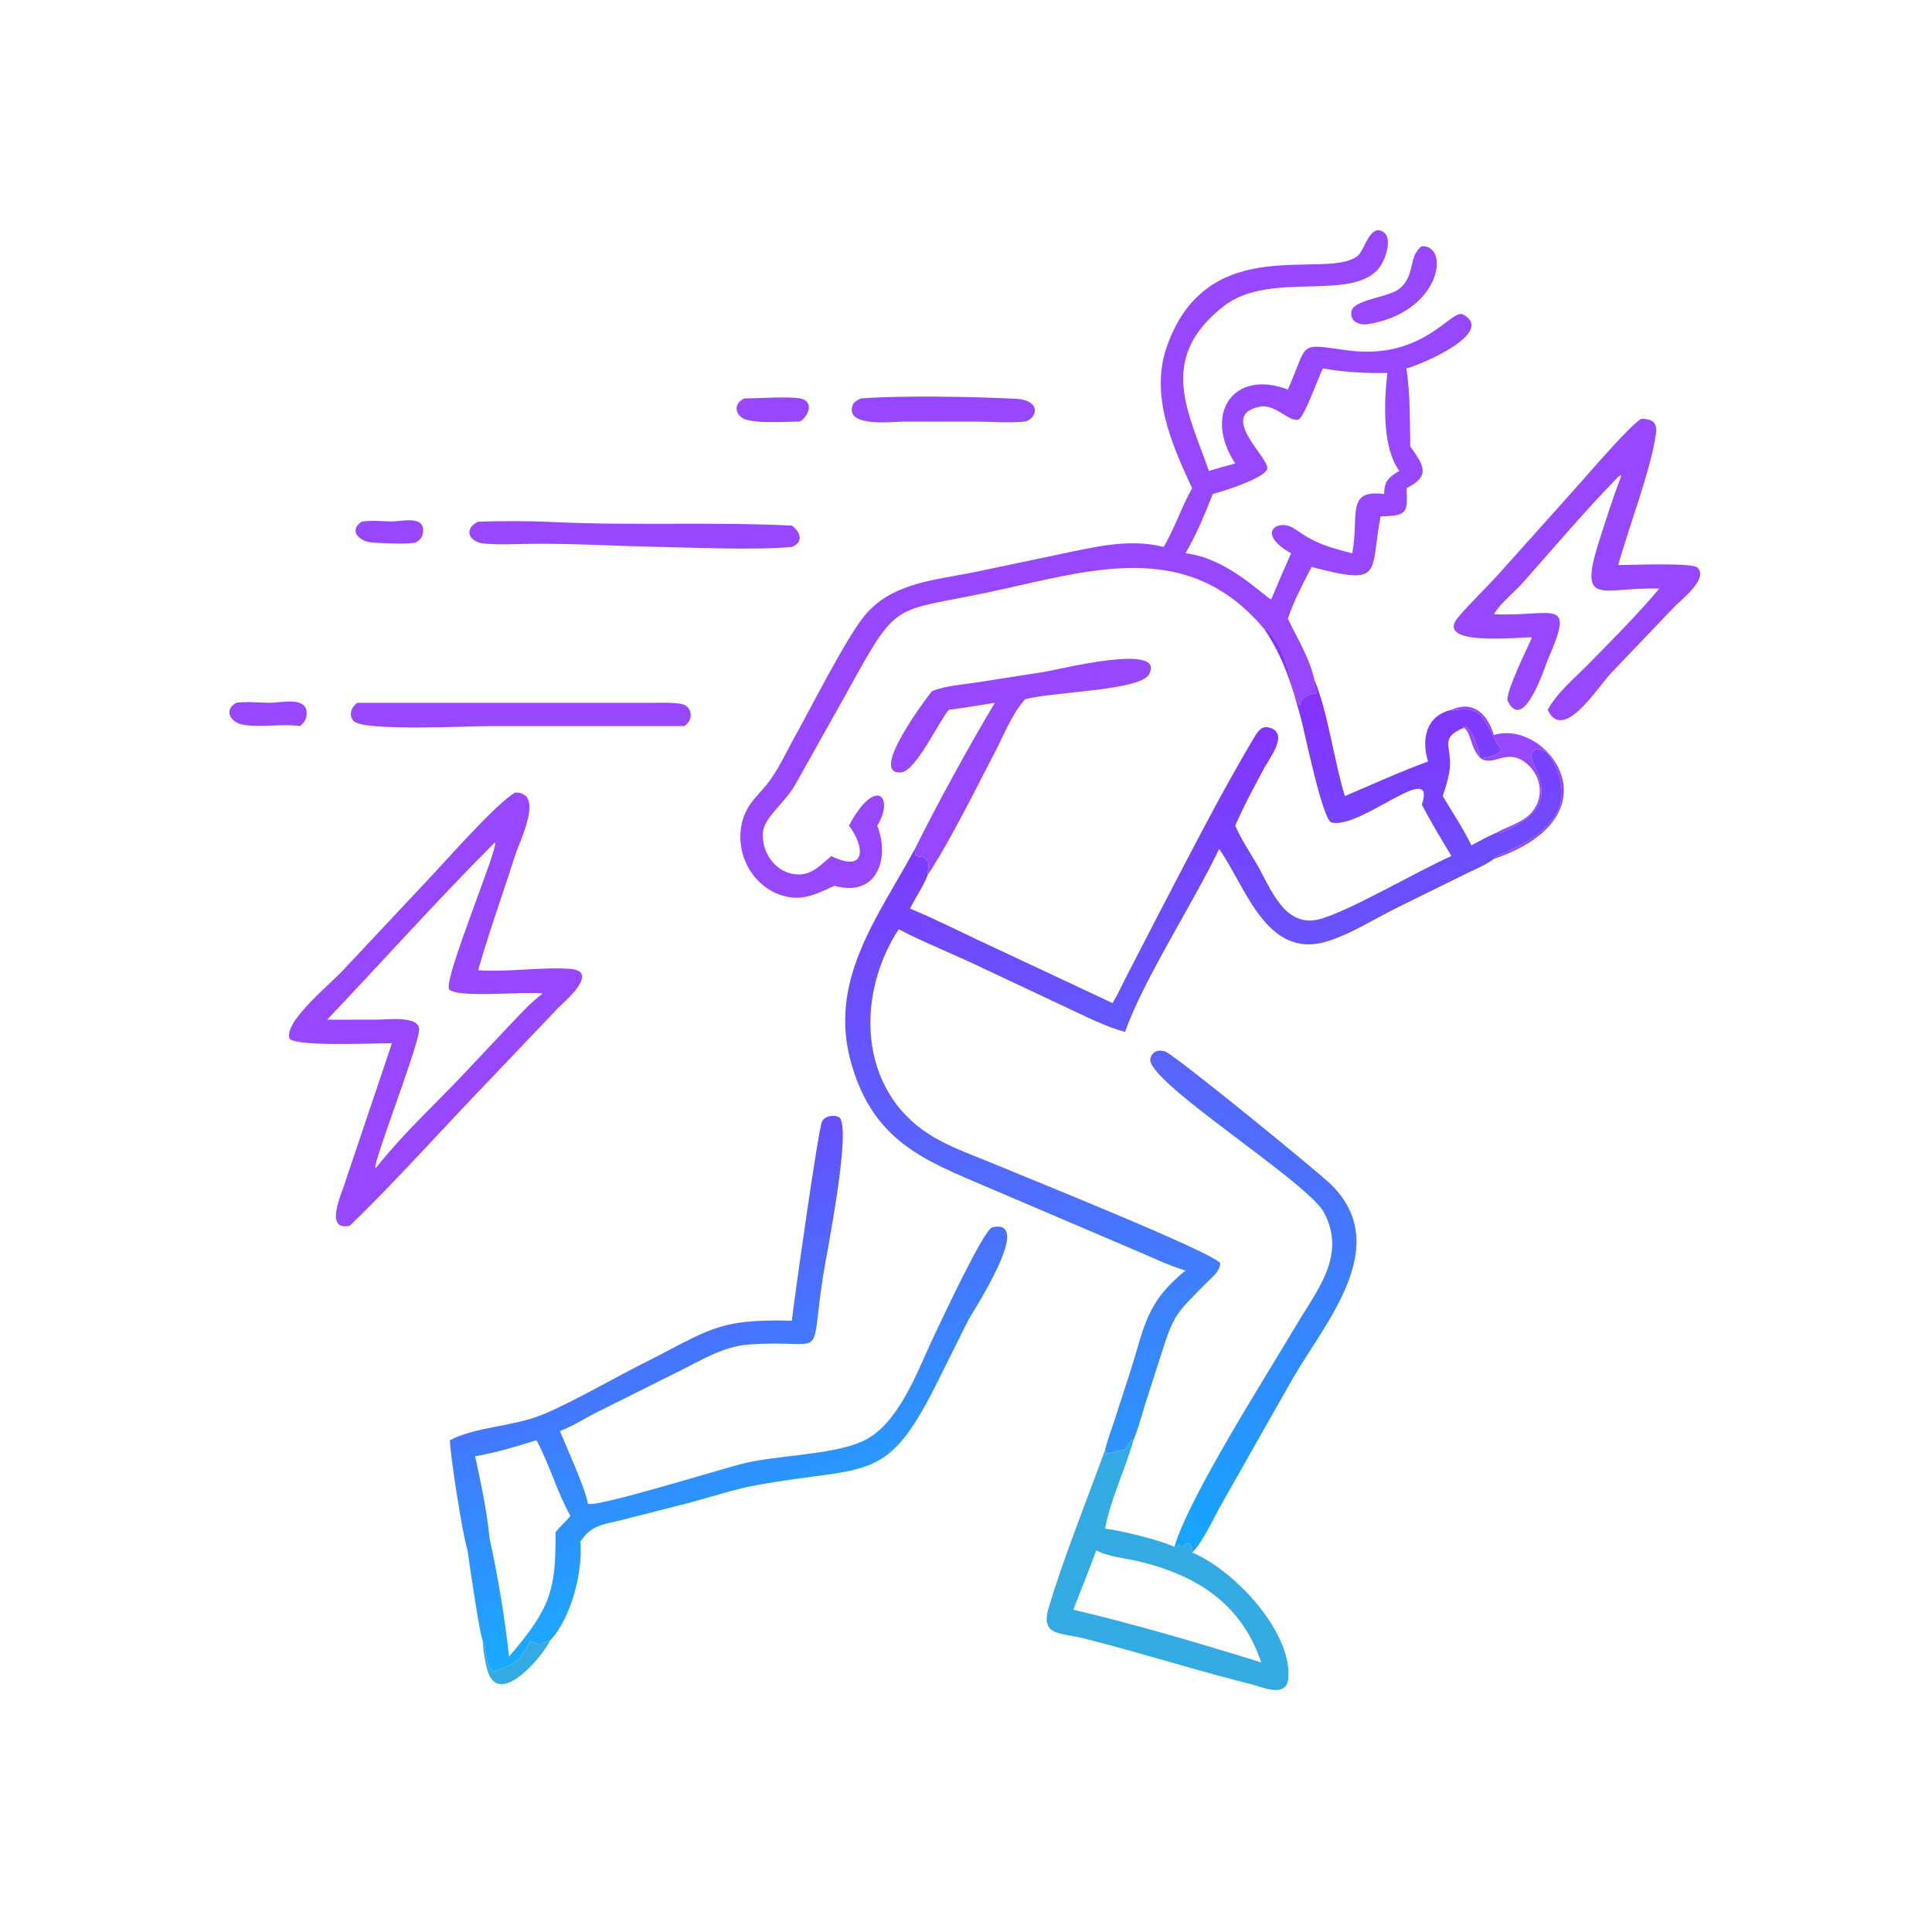
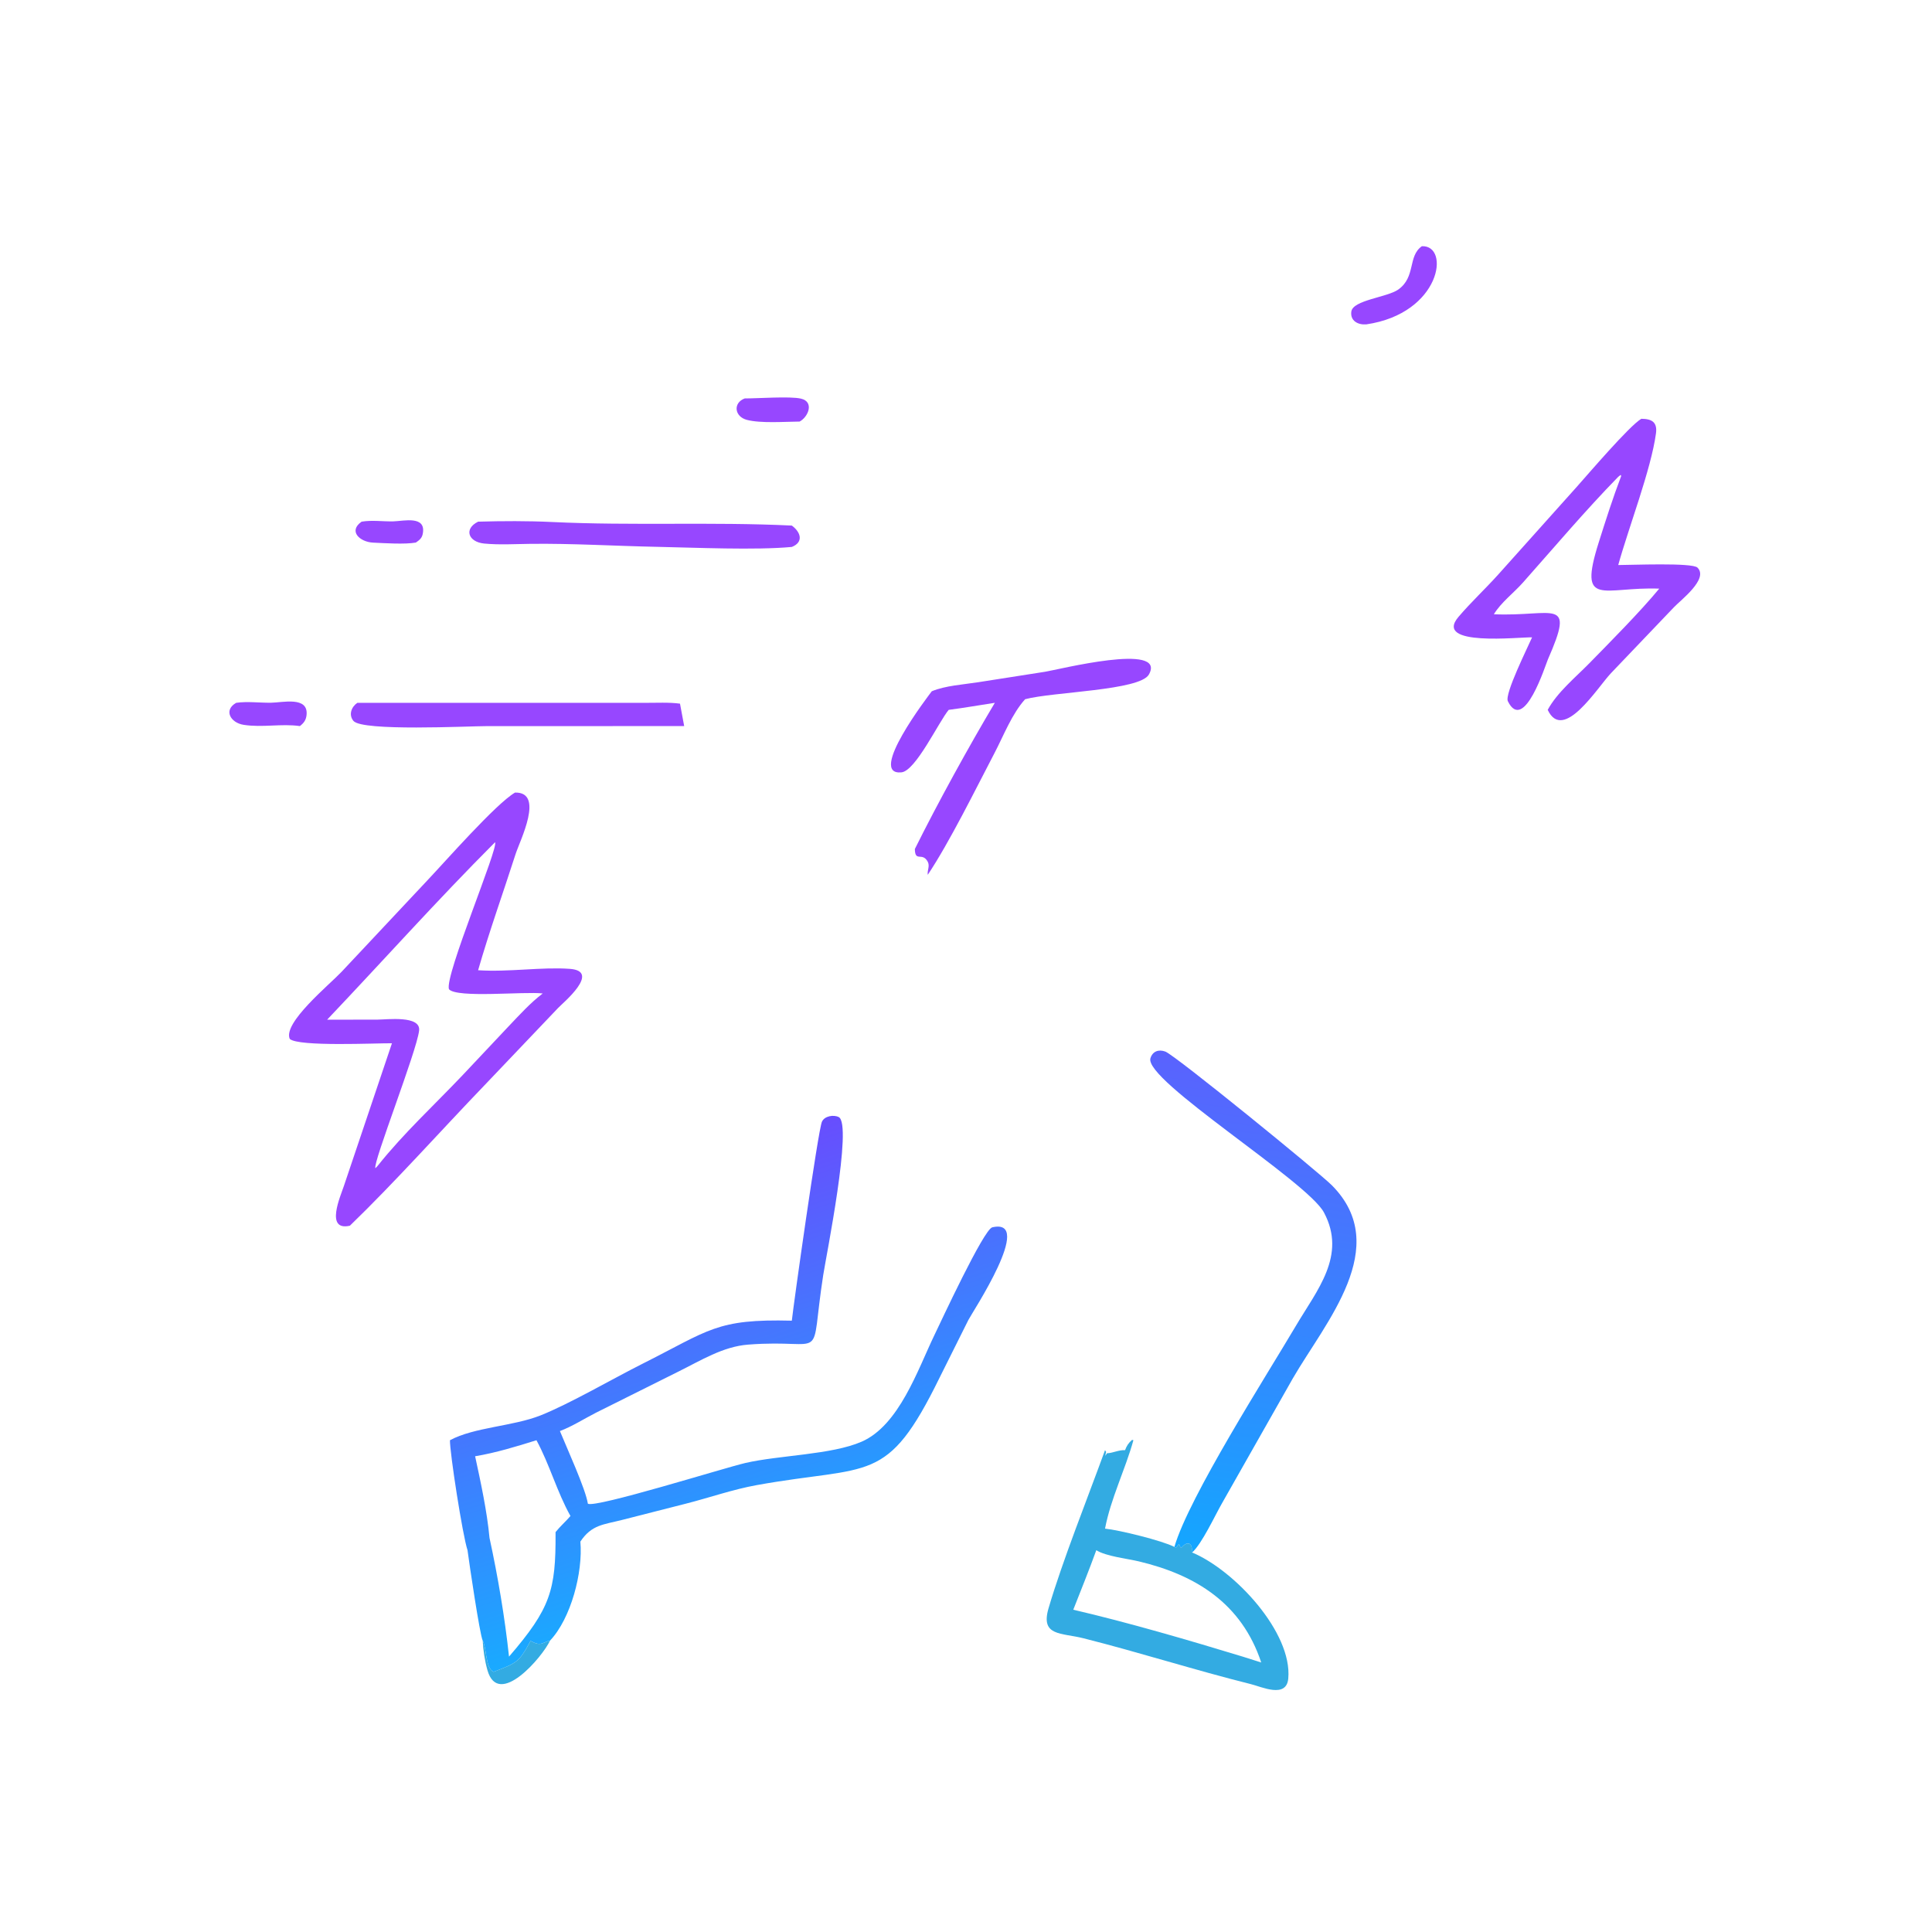
<svg xmlns="http://www.w3.org/2000/svg" height="1024" width="1024">
-   <path d="M335.102 166.777C314.516 142.104 288.368 151.36 262.051 156.937C236.166 162.423 238.155 158.629 224.394 183.597L210.676 208.058C207.938 212.881 202.464 216.576 202.174 220.676C201.785 226.187 205.861 231.741 211.671 231.738C215.435 231.736 217.65 229.014 220.334 226.871C229.91 231.563 229.043 224.028 224.98 218.798C232.11 205.505 237.157 211.225 232.481 218.798C235.924 227.557 232.383 237.918 221.156 234.743C215.966 237.079 212.006 239.247 206.174 236.92C197.872 233.608 193.945 223.516 197.531 215.392C198.79 212.539 201.072 210.49 203.022 208.125C206.216 204.251 208.505 198.994 210.973 194.602C215.124 187.214 224.054 169.425 228.989 163.333C236.464 154.107 248.307 153.771 259.091 151.442L280.362 146.981C289.576 145.082 299.031 142.57 308.401 144.943C311.329 139.921 313.081 134.418 315.927 129.387C310.45 117.58 304.646 104.506 309.348 91.491C320.384 60.946 351.568 74.431 359.788 67.806C361.628 66.324 362.817 60.127 365.905 61.127C369.315 62.232 367.35 67.912 366.196 69.924C360.003 80.724 336.865 71.301 324.33 81.106C306.49 95.06 314.974 109.217 320.367 124.788C322.694 124.125 325.017 123.44 327.358 122.824C318.828 109.905 326.675 97.7 341.301 103.226C346.935 90.481 343.713 91.044 357.125 92.849C377.34 95.57 384.628 81.665 387.723 83.338C396.585 88.13 376.587 96.686 372.729 97.634C373.724 104.535 373.618 111.38 373.736 118.327C377.32 123.287 379.223 126.166 372.729 129.387C373.161 136.242 372.692 136.599 365.853 136.874C363.051 152.168 366.649 155.171 348.047 150.375L347.583 150.251C345.317 154.611 342.833 159.326 341.301 163.992C343.888 169.336 347.063 174.357 348.344 180.26L348.165 180.447C348.111 181.38 348.677 182.533 348.975 183.421L348.762 183.794C346.742 183.924 345.017 184.695 344.361 186.906L344.748 186.453L344.391 187.007C341.361 181.323 341.986 173.139 335.66 166.724L335.102 166.777ZM350.564 97.634C349.437 99.936 345.626 110.54 344.166 111.138C341.813 112.102 338.022 106.945 333.88 107.771C322.386 110.062 337.002 121.814 335.78 124.407C334.578 126.957 324.076 130.214 321.403 130.911C319.258 136.367 317.128 141.548 314.148 146.63C325.517 147.84 335.655 158.723 336.888 158.838C338.586 154.743 340.351 150.682 342.151 146.63C332.353 141.065 338.964 137.195 343.165 140.189C348.536 144.017 351.939 145 358.357 146.63C360.283 136.582 356.521 129.644 366.817 130.911C366.803 127.482 368.112 126.418 370.835 124.788C366.202 118.547 366.81 106.132 367.672 98.84C361.807 98.944 356.367 98.647 350.564 97.634Z" transform="scale(2 2)" fill="#9747FF" />
  <path d="M362.059 85.967C359.924 86.127 357.772 85.057 358.117 82.564C358.539 79.515 367.589 78.807 370.528 76.75C375.278 73.425 373.011 67.907 376.81 65.248C384.409 64.92 381.884 83.073 362.059 85.967Z" transform="scale(2 2)" fill="#9747FF" />
  <path d="M211.914 111.716C207.97 111.749 201.586 112.233 197.925 111.269C194.62 110.398 194.213 106.767 197.355 105.589C200.856 105.601 209.34 104.964 212.256 105.64C215.824 106.466 214.241 110.463 211.914 111.716Z" transform="scale(2 2)" fill="#9747FF" />
-   <path d="M271.668 111.716C267.549 112.154 262.684 111.728 258.497 111.728L239.703 111.721C236.946 111.719 223.972 113.38 225.932 107.505C226.282 106.457 227.239 106.03 228.163 105.589C239.335 104.746 257.885 105.128 269.059 105.665C276.204 106.009 274.828 110.952 271.668 111.716Z" transform="scale(2 2)" fill="#9747FF" />
  <path d="M406.013 168.909C402.858 168.762 379.678 171.508 386.522 163.47C389.811 159.607 393.586 156.097 396.989 152.321L417.85 129.029C420.819 125.706 431.797 112.839 434.969 110.982C437.774 110.992 439.245 111.91 438.852 114.828C437.566 124.39 431.58 139.879 428.847 149.741C432.052 149.747 448.462 149.05 449.845 150.42C452.875 153.421 445.411 159.011 443.599 160.938L426.94 178.382C423.35 182.155 414.284 196.888 410.159 188.12C412.667 183.485 417.484 179.552 421.152 175.808C426.725 170.121 434.737 162.046 439.717 155.996C424.862 155.431 418.121 161.346 423.68 143.745C425.545 137.839 427.43 131.939 429.633 126.148L429.494 125.853L428.847 126.361C420.071 135.352 411.915 145.016 403.575 154.41C401.136 157.157 397.784 159.651 395.891 162.786C411.763 163.468 417.59 157.964 410.205 174.762C409.568 176.211 403.859 194.444 399.601 185.835C398.668 183.949 404.89 171.512 406.013 168.909Z" transform="scale(2 2)" fill="#9747FF" />
  <path d="M110.206 143.782C107.312 144.304 101.93 143.948 98.853 143.801C95.415 143.636 92.192 140.782 95.83 138.247C98.673 137.779 101.42 138.235 104.267 138.165C106.971 138.098 113.077 136.515 112.017 141.556C111.786 142.655 111.089 143.175 110.206 143.782Z" transform="scale(2 2)" fill="#9747FF" />
  <path d="M209.842 144.943C200.255 145.846 184.16 145.115 174.226 144.919C162.956 144.695 151.772 143.991 140.483 144.126C136.475 144.174 132.326 144.432 128.336 144.049C124.109 143.643 122.837 140.163 126.705 138.247C133.134 138.061 139.86 138.03 146.281 138.337C167.646 139.36 188.585 138.255 209.842 139.282C212.259 141.054 212.998 143.693 209.842 144.943Z" transform="scale(2 2)" fill="#9747FF" />
  <defs>
    <linearGradient y2="374.325" x2="347.021" y1="192.073" x1="308.654" gradientUnits="userSpaceOnUse" id="gradient_0">
      <stop stop-color="#8731FE" offset="0" />
      <stop stop-color="#2B94FF" offset="1" />
    </linearGradient>
  </defs>
-   <path d="M335.102 166.777L335.66 166.724C341.986 173.139 341.361 181.323 344.391 187.007L344.748 186.453L344.361 186.906C345.017 184.695 346.742 183.924 348.762 183.794L348.975 183.421C348.677 182.533 348.111 181.38 348.165 180.447L348.344 180.26C351.843 188.415 353.583 201.851 356.4 210.96C363.709 207.887 370.99 204.517 378.439 201.81C376.662 195.969 377.819 189.689 384.648 188.12L385.058 188.313L385.431 188.24C393.845 186.638 393.459 192.407 397.392 197.917L397.632 198.259C398.734 199.806 393.29 201.199 392.25 200.853C391.978 199.223 389.997 191.986 387.781 192.535L387.968 192.856C381.309 195.578 384.767 197.844 384.23 203.398C383.983 205.962 383.158 208.528 382.34 210.96C384.868 215.246 387.806 219.568 389.938 224.045C392.119 222.868 394.284 221.64 396.57 220.677C397.358 220.992 398.07 220.565 398.829 220.234C417.797 211.96 402.263 201.203 406.656 198.785C409.094 197.443 411.468 201.311 412.265 203.082C420.235 220.812 396.354 225.794 395.891 227.628C393.703 229.271 390.703 230.446 388.252 231.678L370.502 240.426C364.351 243.428 358.19 247.486 351.635 249.491C335.505 254.425 330 234.606 323.073 224.996C316.278 239.292 302.972 259.7 298.156 273.479C292.913 272.071 287.843 269.41 282.913 267.138L259.864 256.287C252.708 252.864 245.19 249.906 238.164 246.273C226.77 263.7 227.544 288.615 246.134 300.538C251.749 304.139 258.345 306.269 264.459 308.878C269.682 311.106 322.028 332.064 323.387 334.791C323.341 336.917 321.121 338.539 319.757 339.928C311.755 348.074 311.163 348.036 307.709 358.968L303.568 371.857C302.562 375.091 301.681 378.557 300.363 381.676L300.016 381.576C299.1 382.361 298.57 383.164 298.156 384.302C296.336 384.244 295.033 385.061 293.341 385.135L292.937 385.831C292.953 385.435 293.026 385.163 293.136 384.788L292.844 384.302C293.394 381.887 294.346 379.469 295.113 377.11L299.453 363.735C303.445 351.358 303.534 345.41 314.148 336.711C310.031 335.457 306.145 333.62 302.201 331.92L261.919 314.722C244.758 307.43 231.7 302.46 225.724 282.246C219.172 260.079 232.525 243.29 242.445 224.996C242.503 228.579 244.396 225.718 245.839 228.325C246.502 229.523 245.679 230.621 245.866 231.836C244.815 234.747 242.569 237.898 241.178 240.789C247.534 243.414 253.738 246.554 259.967 249.475L294.847 265.831C296.23 263.525 297.356 261.004 298.592 258.61L306.453 243.401C314.496 228.004 323.499 210.238 332.422 195.364C333.429 193.686 334.413 192.162 336.648 192.901C341.549 194.521 336.406 200.973 335.119 203.383C332.422 208.436 329.635 213.541 327.358 218.798L327.466 219.045C328.985 222.57 331.272 225.891 333.193 229.223C336.689 235.287 340.24 245.623 349.174 243.71C356.43 242.156 376.346 230.426 384.648 226.871C381.965 222.38 379.207 217.885 376.81 213.234C380.911 200.84 360.375 220.026 352.827 217.957C350.515 217.323 345.766 194.184 344.878 190.836C342.535 182.013 340.22 174.38 335.102 166.777Z" transform="scale(2 2)" fill="url(#gradient_0)" />
  <path d="M242.445 224.996C248.403 212.985 256.856 197.62 263.642 186.252C259.567 186.867 255.506 187.599 251.417 188.12C248.74 191.348 242.661 204.311 238.888 204.681C229.788 205.573 245.945 184.495 246.935 183.191C250.586 181.68 255.277 181.416 259.19 180.803L276.925 178.028C280.243 177.524 309.278 170.133 304.476 178.744C302.09 183.023 279 183.326 271.668 185.301C268.166 189.182 265.964 194.955 263.551 199.57C258.643 208.952 251.646 223.182 245.866 231.836C245.679 230.621 246.502 229.523 245.839 228.325C244.396 225.718 242.503 228.579 242.445 224.996Z" transform="scale(2 2)" fill="#9747FF" />
  <path d="M79.467 192.419C74.56 191.717 69.531 192.872 64.552 192.086C61.093 191.541 59.162 188.188 62.598 186.252C65.578 185.828 68.809 186.271 71.823 186.23C74.906 186.189 81.782 184.453 81.238 189.514C81.095 190.837 80.497 191.635 79.467 192.419Z" transform="scale(2 2)" fill="#9747FF" />
-   <path d="M181.315 192.419L128.966 192.43C124.105 192.429 95.933 193.864 93.65 191.037C92.332 189.404 93.137 187.307 94.709 186.252L171.017 186.26C174.01 186.276 177.249 186.076 180.208 186.476C183.569 186.929 183.977 190.817 181.315 192.419Z" transform="scale(2 2)" fill="#9747FF" />
-   <path d="M384.648 188.12C390.458 185.442 394.28 189.353 395.891 194.811C409.735 190.324 429.556 216.073 395.891 227.628C396.354 225.794 420.235 220.812 412.265 203.082C411.468 201.311 409.094 197.443 406.656 198.785C402.263 201.203 417.797 211.96 398.829 220.234C398.07 220.565 397.358 220.992 396.57 220.677C399.78 218.878 403.69 218.026 406.113 215.05C409.537 210.844 408.249 204.858 403.918 201.84C398.916 198.355 395.572 203.433 392.25 200.853C389.646 198.18 389.885 194.136 387.968 192.856L387.781 192.535C389.997 191.986 391.978 199.223 392.25 200.853C393.29 201.199 398.734 199.806 397.632 198.259L397.392 197.917C393.459 192.407 393.845 186.638 385.431 188.24L385.058 188.313L384.648 188.12Z" transform="scale(2 2)" fill="#9747FF" />
+   <path d="M181.315 192.419L128.966 192.43C124.105 192.429 95.933 193.864 93.65 191.037C92.332 189.404 93.137 187.307 94.709 186.252L171.017 186.26C174.01 186.276 177.249 186.076 180.208 186.476Z" transform="scale(2 2)" fill="#9747FF" />
  <path d="M103.873 276.475C99.825 276.427 79.046 277.438 76.787 275.321C74.926 271.074 87.259 260.991 90.507 257.555L113.242 233.324C117.992 228.313 131.404 213.021 136.484 210.041C144.372 209.855 137.782 222.77 136.643 226.319C133.354 236.57 129.677 246.784 126.705 257.122C134.898 257.654 143.524 256.217 150.997 256.755C159.389 257.359 149.134 265.815 147.935 267.088L128.467 287.533C116.824 299.636 104.609 313.348 92.719 324.829C86.067 326.329 90.262 316.94 91.127 314.316L103.873 276.475ZM131.183 223.212C115.942 238.47 101.535 254.6 86.688 270.233L100.095 270.208C102.526 270.206 111.529 269.033 111.068 273.104C110.444 278.603 98.788 308.145 99.476 309.586C99.734 309.338 99.984 309.115 100.194 308.825C106.973 300.317 115.051 292.883 122.533 284.999L134.893 271.873C137.726 268.906 140.555 265.764 143.829 263.279C139.074 262.687 121.055 264.584 118.975 262.151C117.775 258.604 132.288 224.347 131.183 223.212Z" transform="scale(2 2)" fill="#9747FF" />
  <defs>
    <linearGradient y2="410.595" x2="316.835" y1="282.68" x1="335.473" gradientUnits="userSpaceOnUse" id="gradient_1">
      <stop stop-color="#5A62FE" offset="0" />
      <stop stop-color="#14A6FF" offset="1" />
    </linearGradient>
  </defs>
  <path d="M311.228 409.944C315.04 396.741 336.003 363.946 343.374 351.442C348.99 341.914 356.967 332.743 350.855 321.309C346.437 313.044 303.065 286.251 304.878 280.437C305.454 278.592 307.066 278.027 308.823 278.677C311.453 279.65 349.658 310.786 352.982 314.139C369.117 330.419 351.179 350.466 342.61 365.293L323.871 398.328C321.898 401.772 318.521 409.119 315.927 411.423L315.798 411.296C316.169 409.115 314.844 408.283 313.365 409.853L313.161 410.073L312.825 410.043L312.471 409.219C312.044 409.456 312.136 409.826 311.635 410.115L311.228 409.944Z" transform="scale(2 2)" fill="url(#gradient_1)" />
  <defs>
    <linearGradient y2="417.459" x2="208.935" y1="310.605" x1="174.028" gradientUnits="userSpaceOnUse" id="gradient_2">
      <stop stop-color="#684DFE" offset="0" />
      <stop stop-color="#19AAFF" offset="1" />
    </linearGradient>
  </defs>
  <path d="M148.382 379.243C150.105 383.476 155.229 394.662 155.79 398.499C157.819 399.69 191.976 388.992 197.503 387.712C206.501 385.627 220.358 385.543 228.335 382.065C238.274 377.732 243.206 362.992 247.597 353.88C249.36 350.222 260.708 325.772 262.968 325.253C274.326 322.649 257.577 347.918 256.634 349.798L248.985 365.127C234.968 393.727 230.787 388.115 200.542 393.569C194.194 394.714 187.958 396.915 181.699 398.503L164.946 402.774C159.955 404.059 156.809 404.016 153.805 408.539C154.525 416.734 151.28 428.945 145.771 434.769C143.652 435.244 143.467 436.424 140.596 434.856C137.575 440.503 136.987 440.698 130.8 443.057C128.604 442.084 129.016 436.799 127.917 434.769C127.138 433.118 124.374 414.465 123.898 410.816C122.601 406.974 119.171 384.819 119.244 381.676C125.673 378.21 135.934 378.003 143.269 375.089C150.922 372.048 162.368 365.382 170.197 361.448C188.093 352.454 189.832 349.493 209.842 349.99C210.297 345.675 216.803 299.515 217.822 297.263C218.505 295.751 220.897 295.353 222.267 296.033C226.008 297.893 218.944 332.856 218.159 337.922C214.416 362.09 219.751 354.678 198.256 356.336C191.575 356.852 185.684 360.573 179.816 363.468L157.91 374.398C154.785 375.995 151.654 378.013 148.382 379.243ZM151.179 401.757C147.617 395.403 145.652 388.108 142.169 381.676C136.903 383.328 131.357 385.018 125.912 385.925C127.417 392.9 129.061 400.455 129.726 407.563C131.949 417.801 133.781 428.613 134.895 439.018C145.929 426.239 147.299 421.341 147.228 406.388L147.228 406.026C148.419 404.52 149.922 403.228 151.179 401.757Z" transform="scale(2 2)" fill="url(#gradient_2)" />
  <path d="M298.156 384.302C298.57 383.164 299.1 382.361 300.016 381.576L300.363 381.676C298.195 389.501 294.352 397.144 292.844 405.102C296.559 405.469 308.017 408.286 311.228 409.944L311.635 410.115C312.136 409.826 312.044 409.456 312.471 409.219L312.825 410.043L313.161 410.073L313.365 409.853C314.844 408.283 316.169 409.115 315.798 411.296L315.927 411.423C327.218 416.153 342.511 432.618 341.404 444.832C340.922 450.151 334.404 447.038 331.506 446.315C316.597 442.594 301.958 437.895 287.061 434.144C281.228 432.675 275.702 433.63 277.869 426.231C281.529 413.733 288.23 396.998 292.844 384.302L293.136 384.788C293.026 385.163 292.953 385.435 292.937 385.831L293.341 385.135C295.033 385.061 296.336 384.244 298.156 384.302ZM290.533 410.816C288.612 416.111 286.497 421.352 284.429 426.592C298.93 429.959 315.119 434.694 329.314 439.018L334.24 440.575C329.037 424.891 316.871 417.366 301.777 413.777C298.76 413.059 293.034 412.43 290.533 410.816Z" transform="scale(2 2)" fill="#33ABE2" />
  <path d="M127.917 434.769C129.016 436.799 128.604 442.084 130.8 443.057C136.987 440.698 137.575 440.503 140.596 434.856C143.467 436.424 143.652 435.244 145.771 434.769C143.791 439.068 132.077 452.874 129.167 442.59C128.494 440.213 128.025 437.236 127.917 434.769Z" transform="scale(2 2)" fill="#33ABE2" />
</svg>